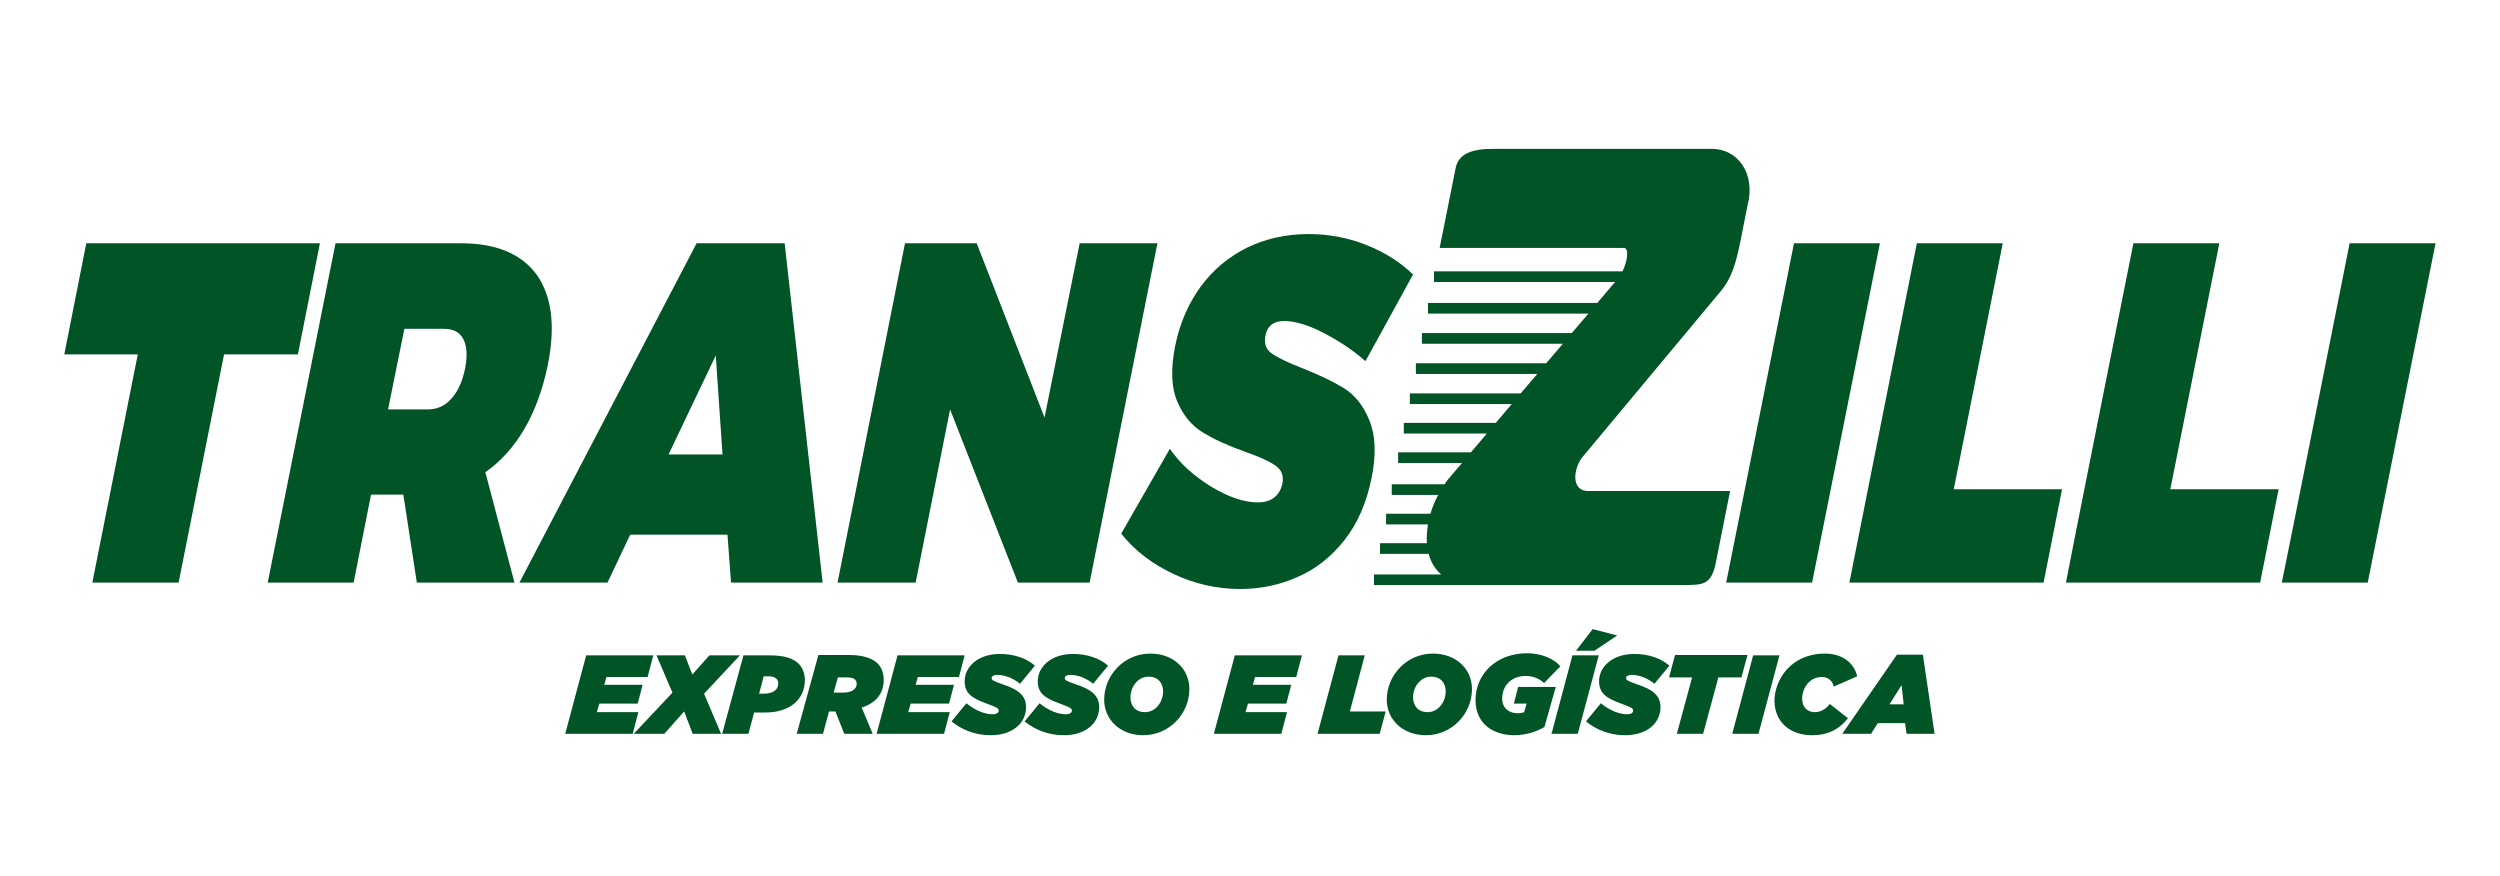
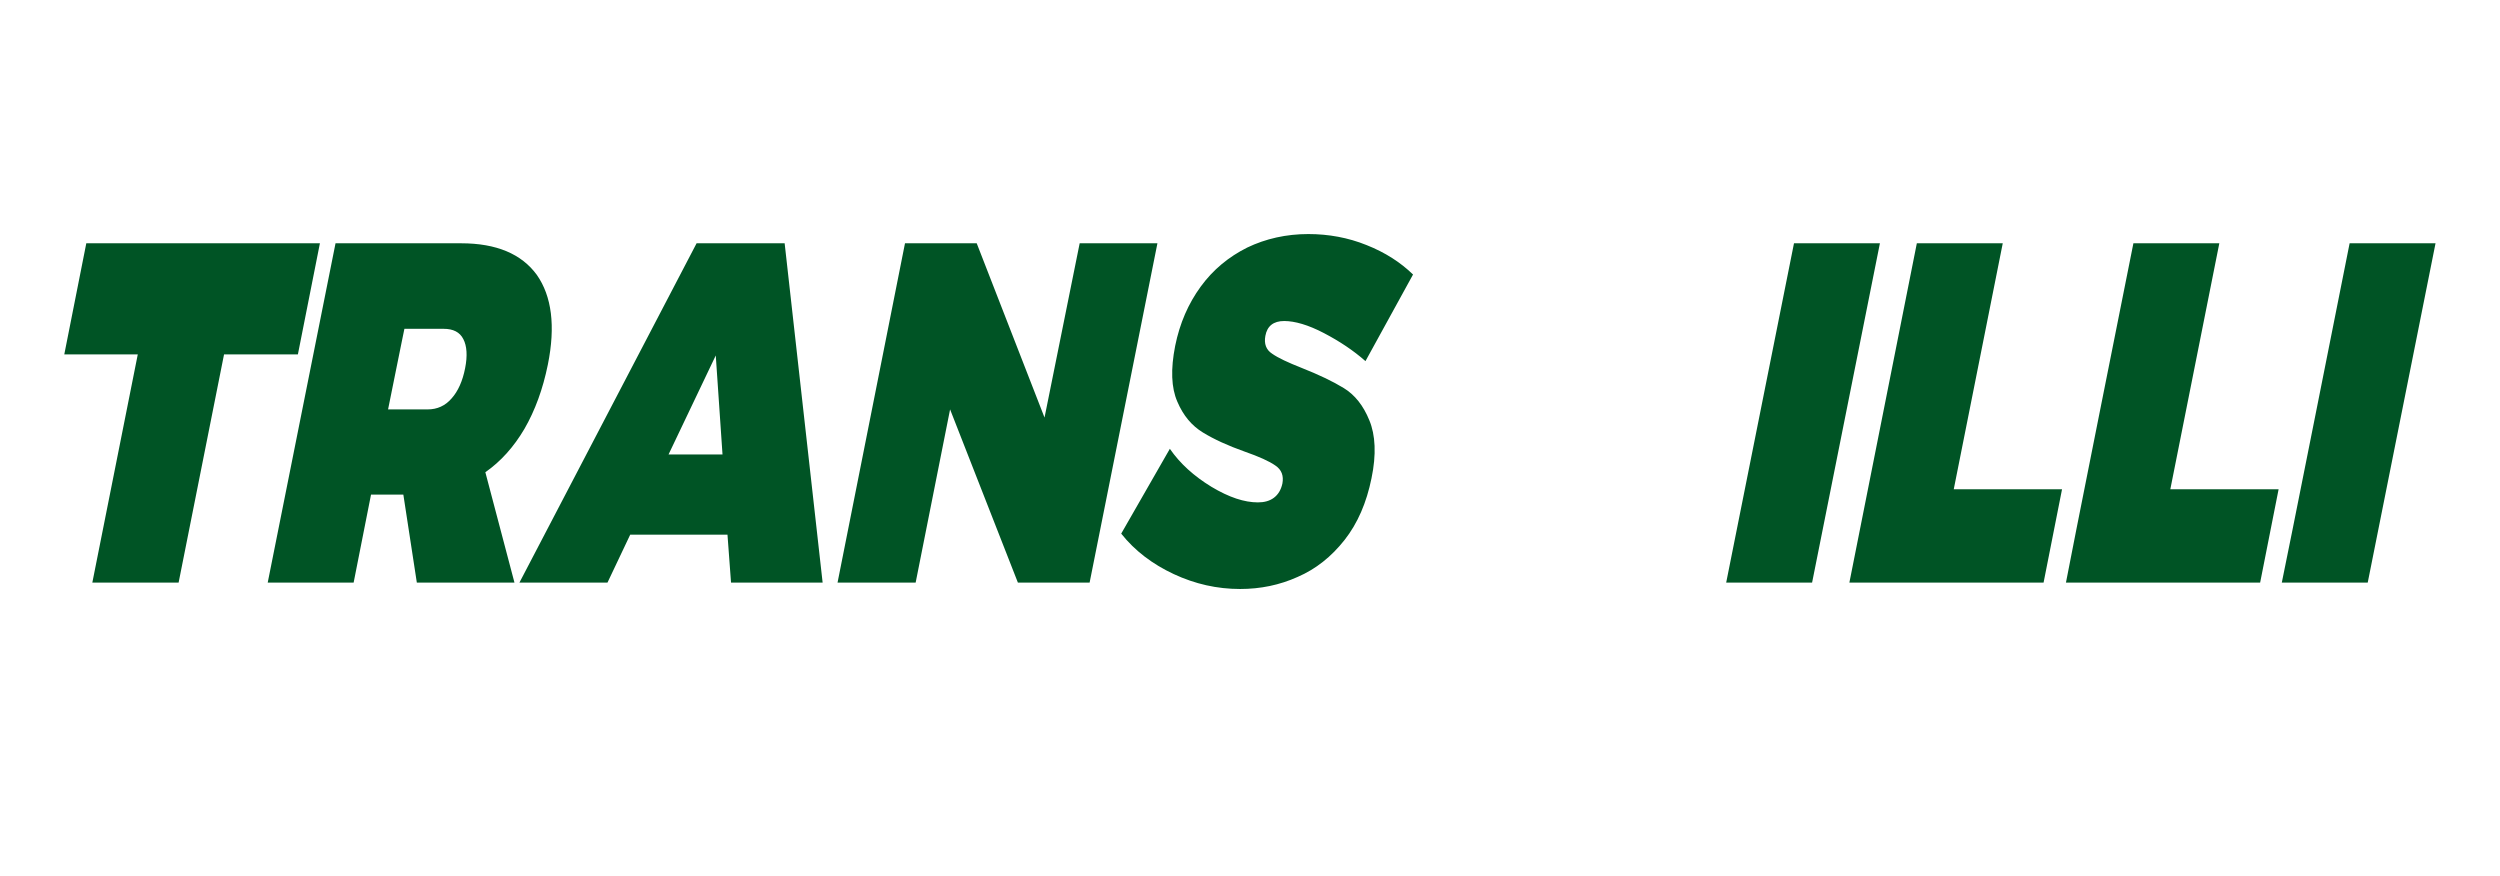
<svg xmlns="http://www.w3.org/2000/svg" width="351" height="123" viewBox="0 0 351 123" fill="none">
  <mask id="mask0_1205_63" style="mask-type:alpha" maskUnits="userSpaceOnUse" x="0" y="0" width="351" height="123">
    <rect x="0.048" y="0.862" width="350.836" height="121.277" fill="#D9D9D9" />
  </mask>
  <g mask="url(#mask0_1205_63)">
    <path fill-rule="evenodd" clip-rule="evenodd" d="M12.116 34.158H44.915L41.824 49.755H31.456L25.076 81.797H12.963L19.344 49.755H9.026L12.116 34.158ZM58.523 81.797L56.629 69.439H52.093L49.65 81.797H37.587L47.108 34.158H64.754C69.688 34.158 73.227 35.653 75.371 38.593C77.464 41.583 78.013 45.769 76.916 51.2C76.218 54.639 75.122 57.629 73.626 60.22C72.131 62.762 70.287 64.805 68.143 66.3L72.231 81.797H58.523ZM54.485 57.479H60.068C61.364 57.479 62.511 56.981 63.408 55.935C64.305 54.938 64.953 53.493 65.302 51.699C65.651 49.955 65.551 48.559 65.053 47.613C64.554 46.616 63.607 46.167 62.311 46.167H56.778C56.778 46.118 54.485 57.479 54.485 57.479ZM102.637 81.797L102.138 75.07H88.48L85.29 81.797H72.928L97.802 34.158H110.164L115.497 81.797H102.637ZM93.864 63.808H101.44L100.493 49.905L93.864 63.808ZM151.586 34.158H162.502L152.981 81.797H142.912L133.392 57.479L128.557 81.797H117.591L127.061 34.158H137.13L146.651 58.626L151.586 34.158ZM191.712 50.702C190.017 49.207 188.073 47.912 185.88 46.766C183.687 45.619 181.793 45.071 180.297 45.071C178.802 45.071 177.905 45.769 177.655 47.164C177.456 48.26 177.755 49.108 178.602 49.656C179.45 50.254 180.845 50.901 182.74 51.649C185.132 52.596 187.126 53.543 188.671 54.489C190.217 55.436 191.413 56.931 192.26 59.024C193.108 61.067 193.257 63.808 192.559 67.147C191.861 70.585 190.615 73.475 188.771 75.818C186.927 78.16 184.733 79.904 182.191 81C179.649 82.146 176.957 82.694 174.116 82.694C170.876 82.694 167.786 81.997 164.795 80.602C161.804 79.206 159.312 77.313 157.418 74.921L164.247 63.011C165.692 65.104 167.636 66.848 170.079 68.343C172.571 69.838 174.714 70.535 176.609 70.535C177.506 70.535 178.253 70.336 178.852 69.888C179.45 69.439 179.849 68.791 180.048 67.894C180.247 66.798 179.948 65.951 179.051 65.353C178.204 64.755 176.758 64.107 174.764 63.409C172.372 62.562 170.428 61.665 168.882 60.718C167.337 59.772 166.141 58.376 165.293 56.383C164.446 54.44 164.346 51.848 164.994 48.559C165.642 45.37 166.839 42.629 168.583 40.237C170.328 37.846 172.521 36.052 175.113 34.756C177.705 33.51 180.596 32.862 183.687 32.862C186.528 32.862 189.269 33.361 191.861 34.407C194.503 35.454 196.647 36.849 198.391 38.543L191.712 50.702ZM251.876 34.158H263.939L254.418 81.797H242.356L251.876 34.158ZM269.123 34.158H281.186L274.307 68.692H289.51L286.918 81.797H259.652L269.123 34.158ZM299.529 34.158H311.592L304.713 68.692H319.916L317.324 81.797H290.059C290.009 81.797 299.529 34.158 299.529 34.158ZM329.886 34.158H341.948L332.428 81.797H320.365C320.415 81.797 329.886 34.158 329.886 34.158Z" fill="#005425" />
-     <path fill-rule="evenodd" clip-rule="evenodd" d="M79.359 103.026H88.829L89.627 99.986H83.795L84.144 98.79H89.527L90.225 96.149H84.842L85.141 95.053H90.923L91.72 92.013H82.299L79.359 103.026ZM88.979 103.026H93.266L96.057 99.886L97.253 103.026H101.241L98.848 97.395L103.883 92.013H99.596L97.204 94.704L96.157 92.013H92.169L94.412 97.245L88.979 103.026ZM101.391 103.026H105.079L105.877 100.036H107.422C110.911 100.036 113.005 98.192 113.005 95.451C113.005 94.604 112.706 93.807 112.157 93.209C111.36 92.412 110.114 92.013 108.07 92.013H104.381L101.391 103.026ZM106.575 97.395L107.223 94.953H107.92C108.319 94.953 108.768 95.053 109.017 95.302C109.167 95.451 109.266 95.701 109.266 95.95C109.266 96.797 108.618 97.395 107.223 97.395H106.575ZM111.858 103.026H115.547L116.394 99.886H117.291L118.538 103.026H122.525L120.98 99.338C123.173 98.641 124.071 97.196 124.071 95.451C124.071 94.604 123.821 93.757 123.223 93.159C122.476 92.412 121.179 91.963 119.186 91.963H114.899L111.858 103.026ZM117.042 97.245L117.64 95.103H118.936C119.435 95.103 119.834 95.202 120.033 95.402C120.183 95.551 120.282 95.75 120.282 96C120.282 96.697 119.634 97.245 118.388 97.245H117.042ZM123.074 103.026H132.544L133.342 99.986H127.51L127.859 98.79H133.242L133.94 96.149H128.557L128.856 95.053H134.638L135.436 92.013H126.015L123.074 103.026ZM139.074 103.225C142.215 103.225 144.059 101.481 144.059 99.288C144.059 97.594 142.863 96.797 140.968 96.149C139.423 95.601 139.224 95.501 139.224 95.202C139.224 94.903 139.573 94.754 140.021 94.754C141.168 94.754 142.364 95.302 143.212 96L145.305 93.458C144.109 92.412 142.364 91.814 140.37 91.814C137.38 91.814 135.436 93.558 135.436 95.651C135.436 97.295 136.383 97.993 138.426 98.74C140.021 99.338 140.221 99.438 140.221 99.787C140.221 100.086 139.872 100.285 139.423 100.285C138.277 100.285 136.981 99.787 135.685 98.74L133.591 101.282C134.987 102.428 136.881 103.225 139.074 103.225ZM149.343 103.225C152.483 103.225 154.327 101.481 154.327 99.288C154.327 97.594 153.131 96.797 151.237 96.149C149.692 95.601 149.492 95.501 149.492 95.202C149.492 94.903 149.841 94.754 150.29 94.754C151.436 94.754 152.632 95.302 153.48 96L155.573 93.458C154.377 92.412 152.632 91.814 150.639 91.814C147.648 91.814 145.704 93.558 145.704 95.651C145.704 97.295 146.651 97.993 148.695 98.74C150.29 99.338 150.489 99.438 150.489 99.787C150.489 100.086 150.14 100.285 149.692 100.285C148.545 100.285 147.249 99.787 145.953 98.74L143.86 101.282C145.255 102.428 147.149 103.225 149.343 103.225ZM160.508 103.225C164.197 103.225 166.988 100.185 166.988 96.747C166.988 93.907 164.745 91.764 161.505 91.764C157.816 91.764 155.025 94.804 155.025 98.242C155.025 101.033 157.268 103.225 160.508 103.225ZM160.757 99.986C159.412 99.986 158.714 99.089 158.714 97.893C158.714 96.498 159.711 95.003 161.256 95.003C162.602 95.003 163.3 95.9 163.3 97.096C163.3 98.491 162.303 99.986 160.757 99.986ZM170.428 103.026H179.898L180.696 99.986H174.864L175.213 98.79H180.596L181.294 96.149H175.911L176.21 95.053H181.992L182.789 92.013H173.368L170.428 103.026ZM184.983 103.026H193.706L194.553 99.886H189.519L191.612 92.013H187.924L184.983 103.026ZM200.186 103.225C203.874 103.225 206.666 100.185 206.666 96.747C206.666 93.907 204.423 91.764 201.183 91.764C197.494 91.764 194.703 94.804 194.703 98.242C194.703 101.033 196.946 103.225 200.186 103.225ZM200.435 99.986C199.089 99.986 198.391 99.089 198.391 97.893C198.391 96.498 199.388 95.003 200.933 95.003C202.279 95.003 202.977 95.9 202.977 97.096C202.977 98.491 201.98 99.986 200.435 99.986ZM212.597 103.225C214.193 103.225 215.738 102.727 216.834 102.079L218.429 96.448H213.146L212.548 98.79H214.342L213.993 99.986C213.744 100.086 213.445 100.136 213.046 100.136C211.9 100.136 210.903 99.438 210.903 98.093C210.903 96.299 212.149 94.903 214.242 94.903C215.239 94.903 216.186 95.302 216.785 95.9L219.077 93.558C218.33 92.611 216.535 91.714 214.442 91.714C210.005 91.714 207.164 94.704 207.164 98.292C207.164 101.78 209.856 103.225 212.597 103.225ZM217.831 103.026H221.52L224.461 92.013H220.772L217.831 103.026ZM221.271 91.365H223.863L227.053 89.222L223.613 88.325L221.271 91.365ZM228.149 103.225C231.29 103.225 233.134 101.481 233.134 99.288C233.134 97.594 231.938 96.797 230.044 96.149C228.498 95.601 228.299 95.501 228.299 95.202C228.299 94.903 228.648 94.754 229.097 94.754C230.243 94.754 231.439 95.302 232.287 96L234.38 93.458C233.184 92.412 231.439 91.814 229.445 91.814C226.455 91.814 224.511 93.558 224.511 95.651C224.511 97.295 225.458 97.993 227.501 98.74C229.097 99.338 229.296 99.438 229.296 99.787C229.296 100.086 228.947 100.285 228.498 100.285C227.352 100.285 226.056 99.787 224.76 98.74L222.666 101.282C224.062 102.428 225.956 103.225 228.149 103.225ZM235.427 103.026H239.116L241.259 95.103H244.499L245.346 91.963H235.178L234.33 95.103H237.57L235.427 103.026ZM243.203 103.026H246.892L249.833 92.013H246.144L243.203 103.026ZM254.418 103.225C256.761 103.225 258.356 102.278 259.453 100.833L256.911 98.84C256.313 99.588 255.615 99.986 254.767 99.986C253.77 99.986 253.023 99.288 253.023 98.093C253.023 96.598 254.07 95.053 255.764 95.053C256.612 95.053 257.26 95.501 257.459 96.398L260.749 94.953C260.3 93.01 258.606 91.764 256.213 91.764C251.478 91.764 249.135 95.402 249.135 98.441C249.185 101.381 251.328 103.225 254.418 103.225ZM258.655 103.026H262.693L263.64 101.531H267.478L267.678 103.026H271.615L269.97 91.913H266.332L258.655 103.026ZM265.285 98.89L266.98 96.199L267.279 98.89H265.285Z" fill="#005425" />
-     <path fill-rule="evenodd" clip-rule="evenodd" d="M240.063 20.903H209.806C206.765 20.853 204.772 21.55 204.373 23.594L202.13 34.806H228C228.748 34.806 228.498 36.699 227.8 38.095H201.332V39.59H226.754L224.261 42.53H200.485V44.025H223.015L220.672 46.766H199.637V48.261H219.426L217.084 51.001H198.79V52.496H215.837L213.495 55.237H197.943V56.732H212.248L210.005 59.373H197.095V60.868H208.759L206.516 63.509H196.298V65.004H205.27L203.226 67.396C203.077 67.595 202.927 67.795 202.828 67.994H195.4V69.489H201.93C201.432 70.386 201.083 71.283 200.834 72.13H194.603V73.625H200.485C200.335 74.572 200.285 75.419 200.335 76.266H193.756V77.761H200.584C200.884 78.907 201.482 79.904 202.329 80.651H192.908V82.146H206.616H213.046H236.474C239.215 82.097 240.362 82.196 241.01 78.459L242.904 68.941H223.115C220.623 69.04 220.822 66.051 222.068 64.306L241.508 40.985C243.253 38.942 243.751 36.699 244.349 33.909L245.346 28.876C246.543 24.391 244.001 20.753 240.063 20.903Z" fill="#005425" />
  </g>
</svg>